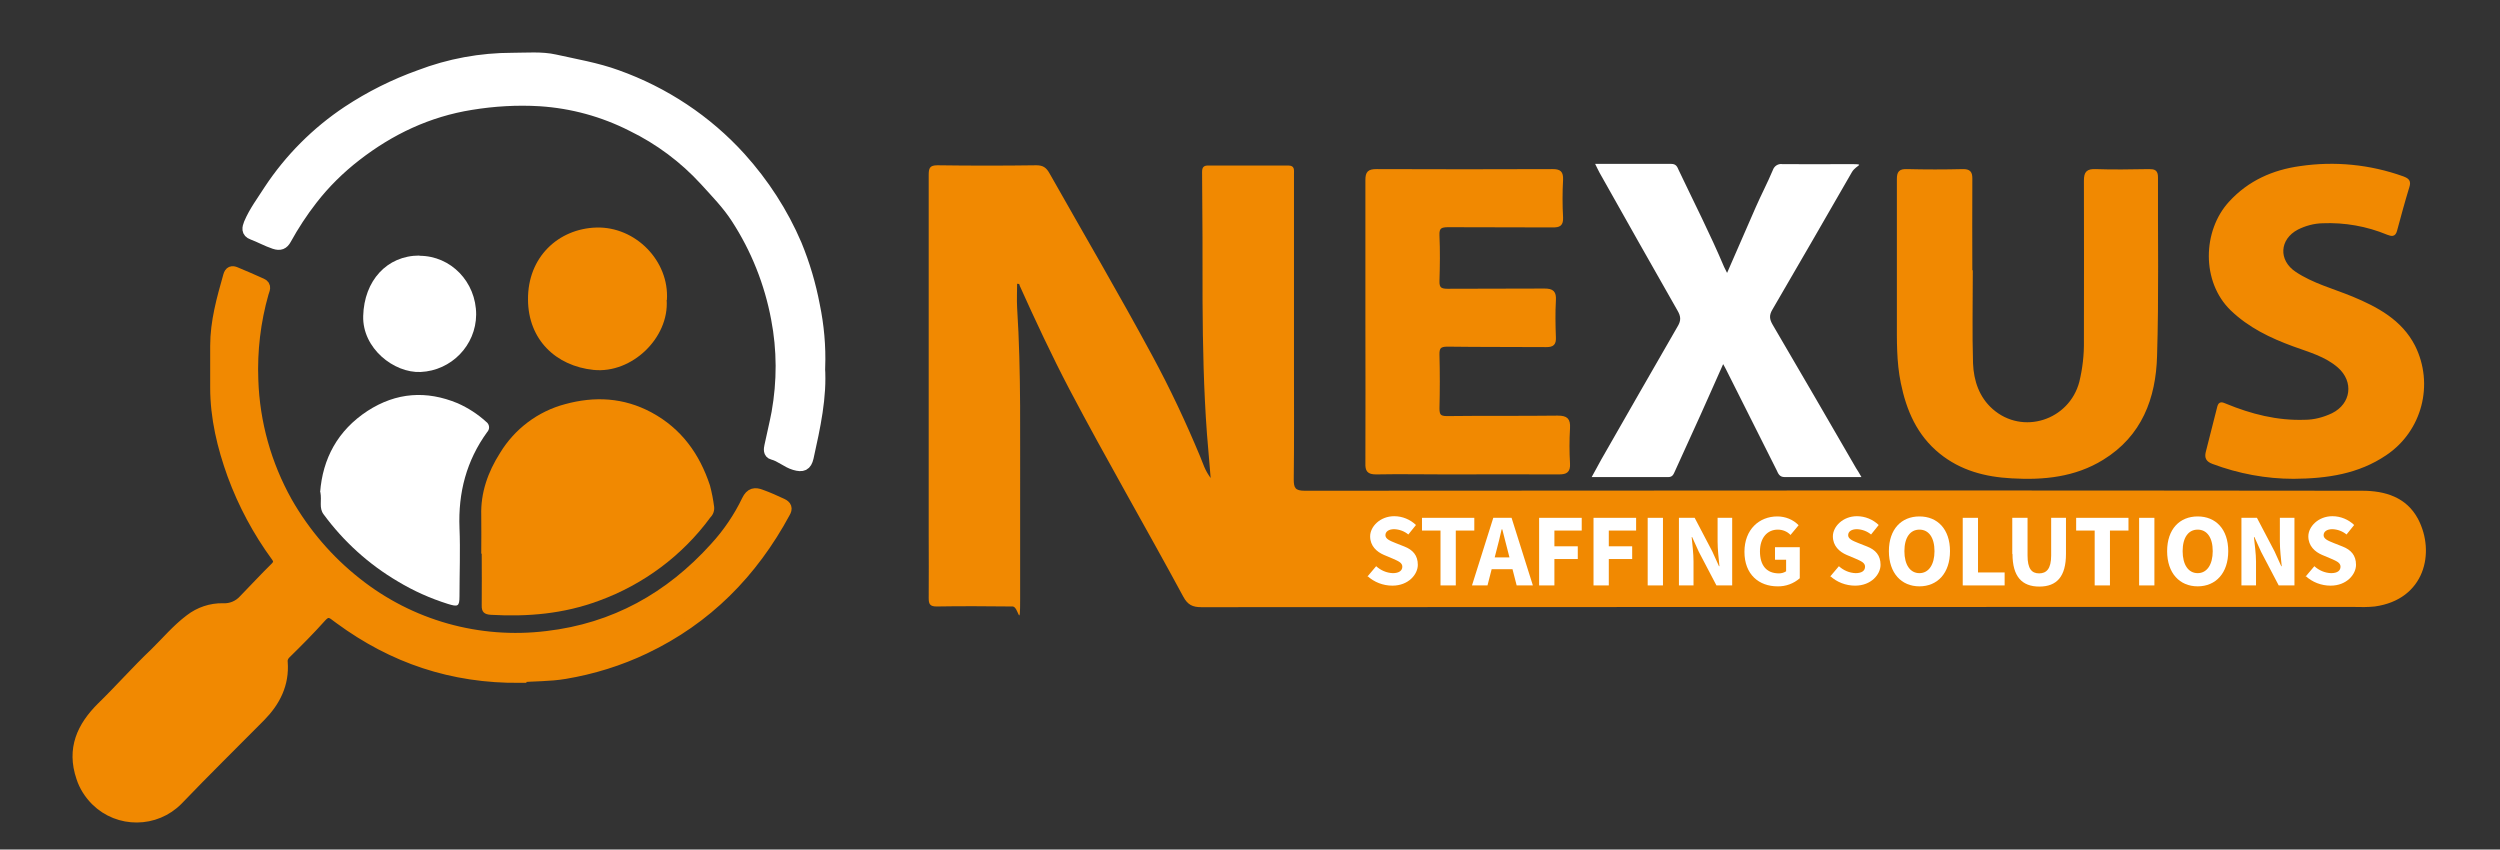
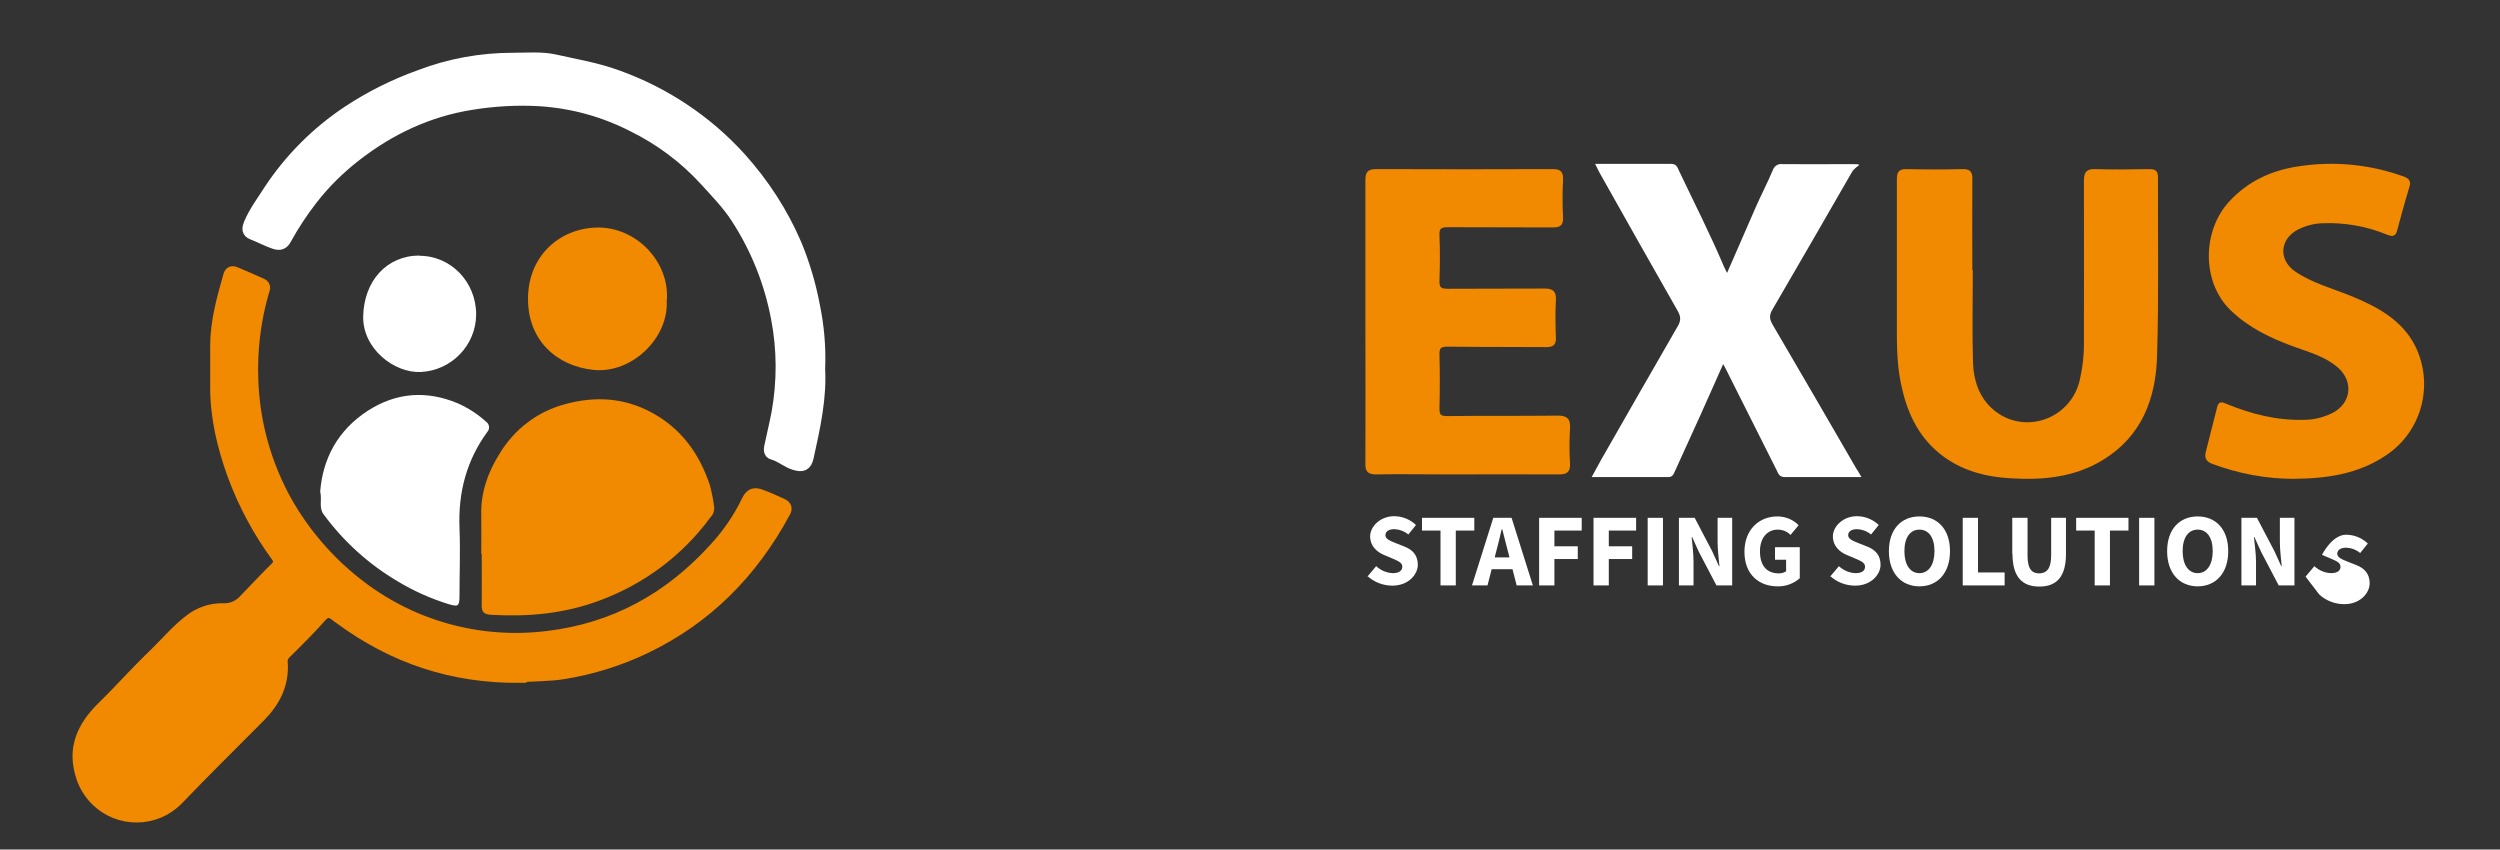
<svg xmlns="http://www.w3.org/2000/svg" id="Layer_1" data-name="Layer 1" version="1.1" viewBox="0 0 1080 367">
  <rect x="0" y="0" width="1080" height="367" fill="#333333" stroke="none" />
  <defs>
    <style>
      .cls-1 {
        fill: none;
      }

      .cls-1, .cls-2, .cls-3 {
        stroke-width: 0px;
      }

      .cls-2, .cls-4, .cls-5 {
        fill: #f18901;
      }

      .cls-6 {
        stroke: #fff;
      }

      .cls-6, .cls-4, .cls-5 {
        stroke-miterlimit: 10;
      }

      .cls-6, .cls-3 {
        fill: #fff;
      }

      .cls-6, .cls-5 {
        stroke-width: 5px;
      }

      .cls-4 {
        stroke-width: 1.3px;
      }

      .cls-4, .cls-5 {
        stroke: #f18901;
      }
    </style>
  </defs>
  <g>
-     <path class="cls-2" d="M439.4,122.3c0,3.5-.2,7.1,0,10.7,1.8,28.1,1.2,56.1,1.3,84.2,0,13.8,0,27.7,0,41.5s-.6,3.4-3.2,3.3c-11-.1-21.9-.2-32.9,0-2.9,0-3.4-1.1-3.4-3.6.1-9,0-18,0-27V75.5c0-2.9.5-4.1,3.8-4.1,14.2.2,28.5.2,42.7,0,2.9,0,4.3,1,5.7,3.5,14.8,26.2,30,52.1,44.3,78.6,7.7,14.2,14.6,28.9,20.8,43.8,1.2,2.8,1.9,5.7,4.5,9.2-.6-7.1-1.1-13.1-1.6-19.1-1.4-19-1.8-38.1-1.9-57.1,0-18.7,0-37.4-.2-56,0-2.1.7-2.8,2.7-2.8h34.5c2.9,0,2.5,1.9,2.5,3.8v83.5c0,16.1.1,32.1-.1,48.2,0,3.8.6,5,4.8,5,152.2-.1,304.5-.2,456.7,0,10,0,19.2,2.8,24.2,12.2,7.6,14.5,2.9,34.8-18.7,37.8-3,.3-6,.3-9,.2-165.9,0-331.9,0-497.9.1-3.8,0-5.9-1-7.8-4.5-16.2-30-33.3-59.4-49.2-89.6-7.7-14.7-14.7-29.7-21.5-44.8,0-.4-.1-.9-1.1-.8Z" />
    <path class="cls-5" d="M224.9,292.5c-29.7.3-55.1-8.5-77.9-25.2-.6-.5-1.3-.9-1.9-1.4-2.3-1.9-4.2-2.1-6.5.5-4.9,5.5-10.1,10.7-15.4,15.9-1,1-1.6,2.4-1.4,3.8.7,9.3-3.1,16.8-9.5,23.3-11.9,12-23.9,23.8-35.6,36-9.6,9.8-25.4,9.9-35.1.3-2.8-2.8-5-6.2-6.2-10-4.1-12.1.2-21.6,8.8-30.1,7.8-7.6,15-15.8,22.9-23.3,5-4.9,9.5-10.3,15.1-14.5,4-3.1,9-4.8,14.1-4.7,3.5.2,6.9-1.2,9.3-3.9,4.5-4.6,8.9-9.4,13.5-13.9,1.7-1.7,1.8-3.2.4-5.1-7.9-10.8-14.2-22.6-18.8-35.1-4.4-12.2-7.4-24.7-7.4-37.7v-18c0-10.4,2.8-20.3,5.6-30.2.5-1.8,1.4-2,2.8-1.4,3.8,1.6,7.6,3.2,11.3,4.9,2,.9,1,2.4.6,3.8-3.5,12.3-5,25-4.5,37.7.6,18.5,5.7,36.6,14.7,52.7,7.7,13.5,17.9,25.4,30.1,35,23.3,18.5,52.9,26.8,82.4,23.2,29.2-3.4,53.2-16.8,72.7-38.4,5.6-6.1,10.3-13,13.9-20.5,1.5-3.1,3.3-3.2,5.7-2.3,3.1,1.1,6.2,2.5,9.2,3.9,1.7.8,2.2,1.8,1.1,3.6-14,25.9-33.7,45.9-60.4,58.6-10.9,5.2-22.5,8.8-34.4,10.8-7,1.2-13.8.9-19.2,1.5Z" />
    <path class="cls-4" d="M851.6,117.4c0,13.2-.3,26.4.1,39.6.3,7.6,2.7,14.9,8.7,20.2,13.3,11.7,34,5,38.5-12.1,1.4-5.8,2.1-11.8,2-17.8,0-23.1.1-46.2,0-69.3,0-3.5,1-4.4,4.4-4.3,7.7.3,15.4.1,23.1,0,2.2,0,3.2.3,3.2,2.9-.1,25.7.4,51.5-.4,77.2-.5,18.1-6.5,34.2-23,44.3-12,7.4-25.4,8.7-39.1,7.9-11.3-.6-21.8-3.3-30.8-10.6-9.6-7.8-14.1-18.3-16.5-30-1.9-9.2-1.7-18.4-1.7-27.7,0-20.1,0-40.2,0-60.3,0-2.9.7-3.8,3.7-3.7,8.1.2,16.2.2,24.3,0,2.6,0,3.3.9,3.3,3.4-.1,13.4,0,26.9,0,40.3h0Z" />
    <path class="cls-3" d="M804.1,206.1c-11.5,0-22.3,0-33.1,0-2.3,0-2.8-1.5-3.5-3l-21.6-43c-.4-.8-.8-1.6-1.5-2.8-3.4,7.5-6.5,14.8-9.8,22-3.6,8.1-7.4,16.1-11,24.2-.6,1.3-1,2.6-2.9,2.6-10.8,0-21.6,0-33.1,0,1.6-2.8,2.8-5.2,4.1-7.5,11-19.2,22-38.5,33.1-57.7,1.5-2.5,1.3-4.3-.1-6.7-11.3-19.8-22.5-39.7-33.7-59.6-.6-1.1-1.1-2.2-1.9-3.8h32.9c2.1,0,2.6,1.3,3.2,2.7,6.6,13.9,13.6,27.6,19.6,41.8.4.8.8,1.6,1.3,2.6,4.2-9.6,8.2-18.9,12.3-28.2,2.4-5.5,5.2-10.8,7.5-16.3.6-1.7,2.3-2.8,4.1-2.5,9.3.1,18.6,0,27.8,0s4.2,0,2.2,3.5c-11.4,19.8-22.8,39.6-34.3,59.3-1.5,2.5-1.3,4.2.1,6.6,12.1,20.6,24,41.2,36,61.9.7,1,1.3,2.1,2.3,3.8Z" />
    <path class="cls-4" d="M590.5,138.5c0-20.2,0-40.5,0-60.7,0-3.3.9-4.1,4.2-4.1,25.3.1,50.7.1,76,0,3.1,0,4,.8,3.9,3.9-.3,5.5-.3,11,0,16.4.1,3.1-1,3.6-3.8,3.6-15-.1-30.1,0-45.1-.1-3.3,0-4.7.6-4.5,4.3.3,6.5.2,13.1,0,19.6-.1,3.2,1.1,4,4.1,4,14-.1,27.9,0,41.9-.1,3.5,0,4.5,1,4.3,4.4-.3,5.3-.2,10.7,0,16.1.1,2.7-.7,3.5-3.5,3.5-14.2-.1-28.5,0-42.7-.2-3.3,0-4.2,1-4.1,4.2.2,7.7.2,15.4,0,23.1,0,3,.7,4,3.9,4,15.9-.2,31.9,0,47.8-.2,3.9,0,4.9,1.1,4.7,4.8-.3,5.1-.3,10.2,0,15.3.2,3.5-1.3,4-4.3,4-16.1-.1-32.1,0-48.2,0-10.2,0-20.4-.2-30.6,0-3.4,0-4.1-1.1-4-4.2.1-20.5,0-41,0-61.5h0Z" />
    <path class="cls-2" d="M207.9,239.1c0-5.5.1-11,0-16.4-.3-9.9,2.9-18.8,8.1-27,6.3-10.4,16.4-18,28.1-21.1,12.8-3.5,25.3-2.9,37.4,3.6,12.9,7,20.7,17.9,25.2,31.5.8,3,1.4,6.1,1.8,9.2.2,1.7-.4,3.4-1.6,4.6-12.1,16.5-28.9,29-48.1,36-15.3,5.7-30.8,7-46.8,6.1-2.7-.2-4-1.1-3.9-4.1.1-7.4,0-14.9,0-22.3h-.2Z" />
    <path class="cls-4" d="M990.9,206.2c-11.9,0-23.7-2.2-34.9-6.4-2.4-.9-3-2.1-2.5-4.3,1.7-6.6,3.3-13.1,5-19.7.5-2,1.6-1.3,2.9-.8,10.9,4.5,22.2,7.4,34.2,7,4.2,0,8.3-1.1,12.1-2.9,8.7-4.3,10-14.4,2.7-20.8-5.6-4.9-12.8-6.8-19.6-9.3-9.8-3.6-19-8-26.7-15.4-12.5-12.1-11.9-33.8-.7-46,8.2-9,18.7-13.6,30.3-15.2,14.9-2.2,30.1-.7,44.3,4.4,2.1.8,3,1.5,2.2,3.9-1.9,6.2-3.6,12.5-5.3,18.8-.6,2.3-1.7,1.9-3.4,1.3-8.9-3.7-18.6-5.4-28.2-5-3.8.1-7.5,1.1-10.9,2.8-8.4,4.4-9,14.1-1,19.4,7.5,5,16.3,7.3,24.6,10.7,10.8,4.5,21.1,10,26.7,20.9,8.2,16.4,3,36.3-12.2,46.5-11.8,8-25.2,10-39.7,10.1Z" />
    <path class="cls-6" d="M353.9,158.6c.9,12.8-2,25.9-4.9,39-.8,3.4-2.3,4-5.7,3s-6-3.6-9.5-4.5c-1.6-.4-1.4-2.1-1.1-3.4,1-4.8,2.2-9.6,3.1-14.4,2.4-13.5,2.4-27.2-.2-40.7-2.9-15.5-8.8-30.3-17.4-43.5-3.8-5.9-8.8-11-13.6-16.3-8.9-9.7-19.6-17.7-31.5-23.5-12.4-6.3-25.9-10-39.8-10.9-10-.6-20,0-29.8,1.6-18.7,3-35.1,10.8-49.8,22.2-7.1,5.5-13.5,11.8-19,18.9-4.2,5.4-8,11.2-11.3,17.2-1.1,2-2.4,2.6-4.8,1.8-3.3-1.1-6.3-2.8-9.5-4-2.5-.9-2-2.7-1.3-4.5,2.2-5.2,5.6-9.7,8.6-14.4,8.9-13.5,20.5-25.1,33.9-34,9.7-6.4,20.1-11.6,31-15.5,12.8-4.9,26.4-7.4,40.1-7.4,6.1,0,12.5-.6,18.3.7,8.9,2,18,3.5,26.8,6.7,20.4,7.3,38.7,19.4,53.3,35.5,10,11.1,18.2,23.7,24.1,37.5,3.5,8.5,6.1,17.3,7.8,26.3,1.8,8.7,2.6,17.6,2.3,26.5Z" />
    <path class="cls-3" d="M138.3,212.6c1.1-14.4,7.5-26.6,20.5-35.1,12.4-8,25.4-8.9,38.9-3.3,4.5,2,8.7,4.7,12.3,8,1.3.9,1.7,2.7.8,4,0,.1-.2.3-.3.4-9,12.4-12.6,26.2-12,41.5.4,9.8,0,19.6,0,29.4,0,4.6-.7,4.7-5,3.4-7.6-2.4-14.8-5.6-21.6-9.7-12.6-7.4-23.5-17.3-32.1-29-2.1-2.8-.7-5.8-1.4-9.6Z" />
    <path class="cls-2" d="M288,129.6c1.1,16.3-15,31.9-31.6,30.2-16.3-1.7-28.2-13.1-28.3-30.3-.2-18.5,13.2-30.7,29.5-31.2,16.9-.5,31.6,14.4,30.5,31.3Z" />
    <path class="cls-3" d="M181.2,110.5c13.6,0,24.5,11.3,24.5,25.4-.1,13.3-10.7,24.2-24,24.8-11.5.5-25.2-10.2-24.8-24.2.4-15.2,10.2-26.1,24.3-26.1Z" />
    <path class="cls-3" d="M590.7,249.1l3.8-4.5c2,1.8,4.5,2.9,7.2,3,2.7,0,4.1-1.1,4.1-2.8s-1.7-2.4-4.2-3.5l-3.8-1.6c-3-1.3-5.9-3.8-5.9-8s4.3-8.7,10.4-8.7c3.5,0,6.9,1.4,9.4,3.8l-3.3,4.1c-1.7-1.4-3.8-2.2-6.1-2.3-2.3,0-3.8,1-3.8,2.6s1.9,2.4,4.4,3.4l3.8,1.5c3.6,1.4,5.8,3.8,5.8,7.9s-4,9-11,9c-4,0-7.9-1.5-10.8-4.2Z" />
    <path class="cls-3" d="M622.3,229.2h-8v-5.5h22.6v5.5h-8v23.7h-6.6v-23.7Z" />
    <path class="cls-3" d="M645.1,223.7h7.9l9.2,29.2h-7l-3.8-14.8c-.8-2.9-1.6-6.4-2.4-9.4h-.3c-.7,3.1-1.5,6.5-2.3,9.4l-3.8,14.8h-6.7l9.2-29.2ZM642,240.8h14v5.1h-14v-5.1Z" />
    <path class="cls-3" d="M664.9,223.7h18.4v5.5h-11.8v6.8h10.1v5.5h-10.1v11.4h-6.6v-29.2Z" />
    <path class="cls-3" d="M688.4,223.7h18.4v5.5h-11.8v6.8h10.1v5.5h-10.1v11.4h-6.6v-29.2Z" />
    <path class="cls-3" d="M711.8,223.7h6.6v29.2h-6.6v-29.2Z" />
    <path class="cls-3" d="M725.3,223.7h6.8l7.6,14.5,2.9,6.4h.2c-.3-3.1-.8-7.2-.8-10.6v-10.3h6.3v29.2h-6.8l-7.6-14.5-2.9-6.4h-.2c.3,3.2.8,7.1.8,10.6v10.3h-6.3v-29.2Z" />
    <path class="cls-3" d="M753.6,238.4c0-9.7,6.4-15.3,14.2-15.3,3.4,0,6.8,1.3,9.2,3.8l-3.5,4.2c-1.4-1.5-3.4-2.3-5.5-2.3-4.5,0-7.7,3.5-7.7,9.4s2.7,9.5,8.2,9.5c1.1,0,2.2-.3,3.1-.9v-5h-4.8v-5.4h10.7v13.4c-2.6,2.3-6.1,3.6-9.6,3.5-8,0-14.3-5.1-14.3-14.9Z" />
    <path class="cls-3" d="M790.6,249.1l3.8-4.5c2,1.8,4.5,2.9,7.2,3,2.8,0,4.1-1.1,4.1-2.8s-1.7-2.4-4.2-3.5l-3.8-1.6c-3-1.3-5.9-3.8-5.9-8s4.3-8.7,10.4-8.7c3.5,0,6.9,1.4,9.4,3.8l-3.3,4.1c-1.7-1.4-3.8-2.2-6.1-2.3-2.3,0-3.8,1-3.8,2.6s1.9,2.4,4.4,3.4l3.8,1.5c3.6,1.4,5.8,3.8,5.8,7.9s-4,9-11,9c-4,0-7.9-1.5-10.8-4.2Z" />
    <path class="cls-3" d="M816,238.1c0-9.5,5.4-15,13.2-15s13.2,5.5,13.2,15-5.4,15.2-13.2,15.2-13.2-5.7-13.2-15.2ZM835.7,238.1c0-5.9-2.5-9.3-6.5-9.3s-6.5,3.4-6.5,9.3,2.5,9.5,6.5,9.5,6.5-3.7,6.5-9.5Z" />
    <path class="cls-3" d="M847.9,223.7h6.6v23.6h11.5v5.6h-18.1v-29.2Z" />
    <path class="cls-3" d="M869.3,239.3v-15.6h6.6v16.3c0,5.7,1.8,7.7,5,7.7s5.2-2,5.2-7.7v-16.3h6.4v15.6c0,9.8-4,14.1-11.5,14.1s-11.6-4.3-11.6-14.1Z" />
    <path class="cls-3" d="M904.9,229.2h-8v-5.5h22.6v5.5h-8v23.7h-6.6v-23.7Z" />
    <path class="cls-3" d="M924.1,223.7h6.6v29.2h-6.6v-29.2Z" />
    <path class="cls-3" d="M936.2,238.1c0-9.5,5.4-15,13.2-15s13.2,5.5,13.2,15-5.4,15.2-13.2,15.2-13.2-5.7-13.2-15.2ZM955.9,238.1c0-5.9-2.5-9.3-6.5-9.3s-6.5,3.4-6.5,9.3,2.5,9.5,6.5,9.5,6.5-3.7,6.5-9.5Z" />
    <path class="cls-3" d="M968.2,223.7h6.8l7.6,14.5,2.9,6.4h.2c-.3-3.1-.8-7.2-.8-10.6v-10.3h6.3v29.2h-6.8l-7.6-14.5-2.9-6.4h-.2c.3,3.2.9,7.1.9,10.6v10.3h-6.3v-29.2Z" />
-     <path class="cls-3" d="M996,249.1l3.8-4.5c2,1.8,4.5,2.9,7.2,3,2.8,0,4.1-1.1,4.1-2.8s-1.7-2.4-4.2-3.5l-3.8-1.6c-3-1.3-5.9-3.8-5.9-8s4.3-8.7,10.4-8.7c3.5,0,6.9,1.4,9.4,3.8l-3.3,4.1c-1.7-1.4-3.8-2.2-6.1-2.3-2.3,0-3.8,1-3.8,2.6s1.9,2.4,4.4,3.4l3.8,1.5c3.6,1.4,5.8,3.8,5.8,7.9s-4,9-11,9c-4,0-7.9-1.5-10.8-4.2Z" />
+     <path class="cls-3" d="M996,249.1l3.8-4.5c2,1.8,4.5,2.9,7.2,3,2.8,0,4.1-1.1,4.1-2.8s-1.7-2.4-4.2-3.5l-3.8-1.6s4.3-8.7,10.4-8.7c3.5,0,6.9,1.4,9.4,3.8l-3.3,4.1c-1.7-1.4-3.8-2.2-6.1-2.3-2.3,0-3.8,1-3.8,2.6s1.9,2.4,4.4,3.4l3.8,1.5c3.6,1.4,5.8,3.8,5.8,7.9s-4,9-11,9c-4,0-7.9-1.5-10.8-4.2Z" />
  </g>
  <rect class="cls-1" width="1080" height="367" />
</svg>